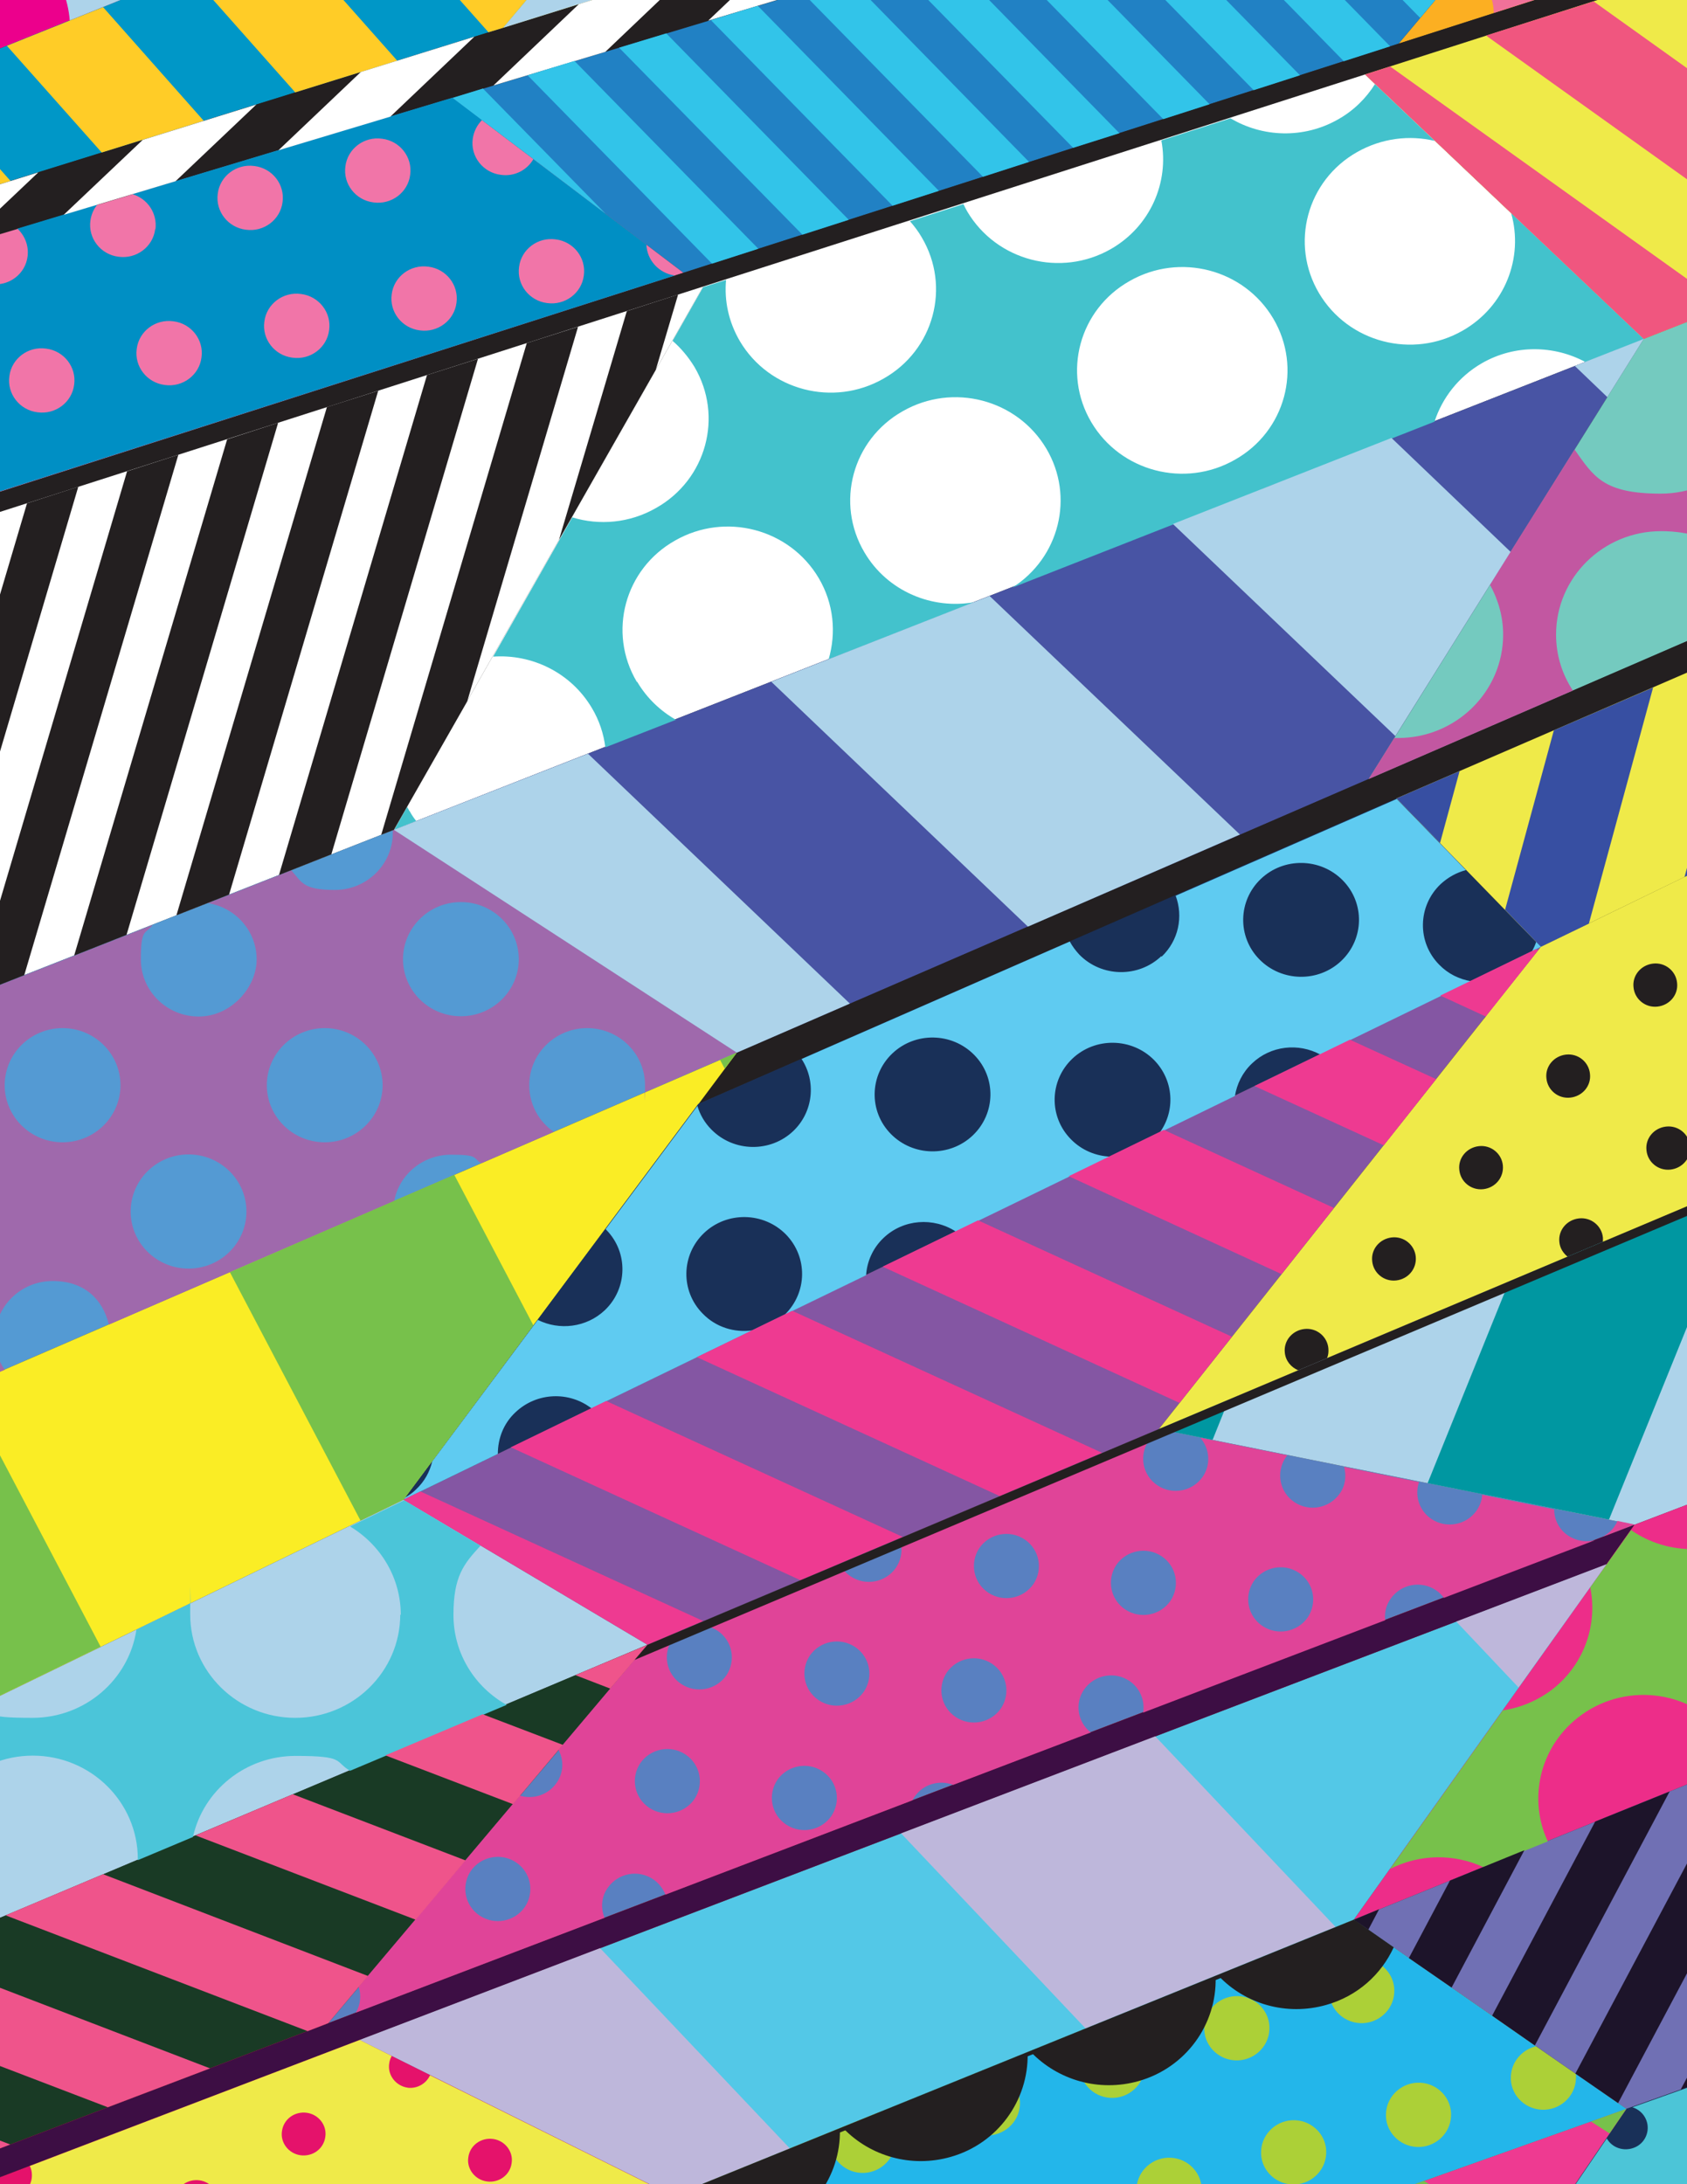
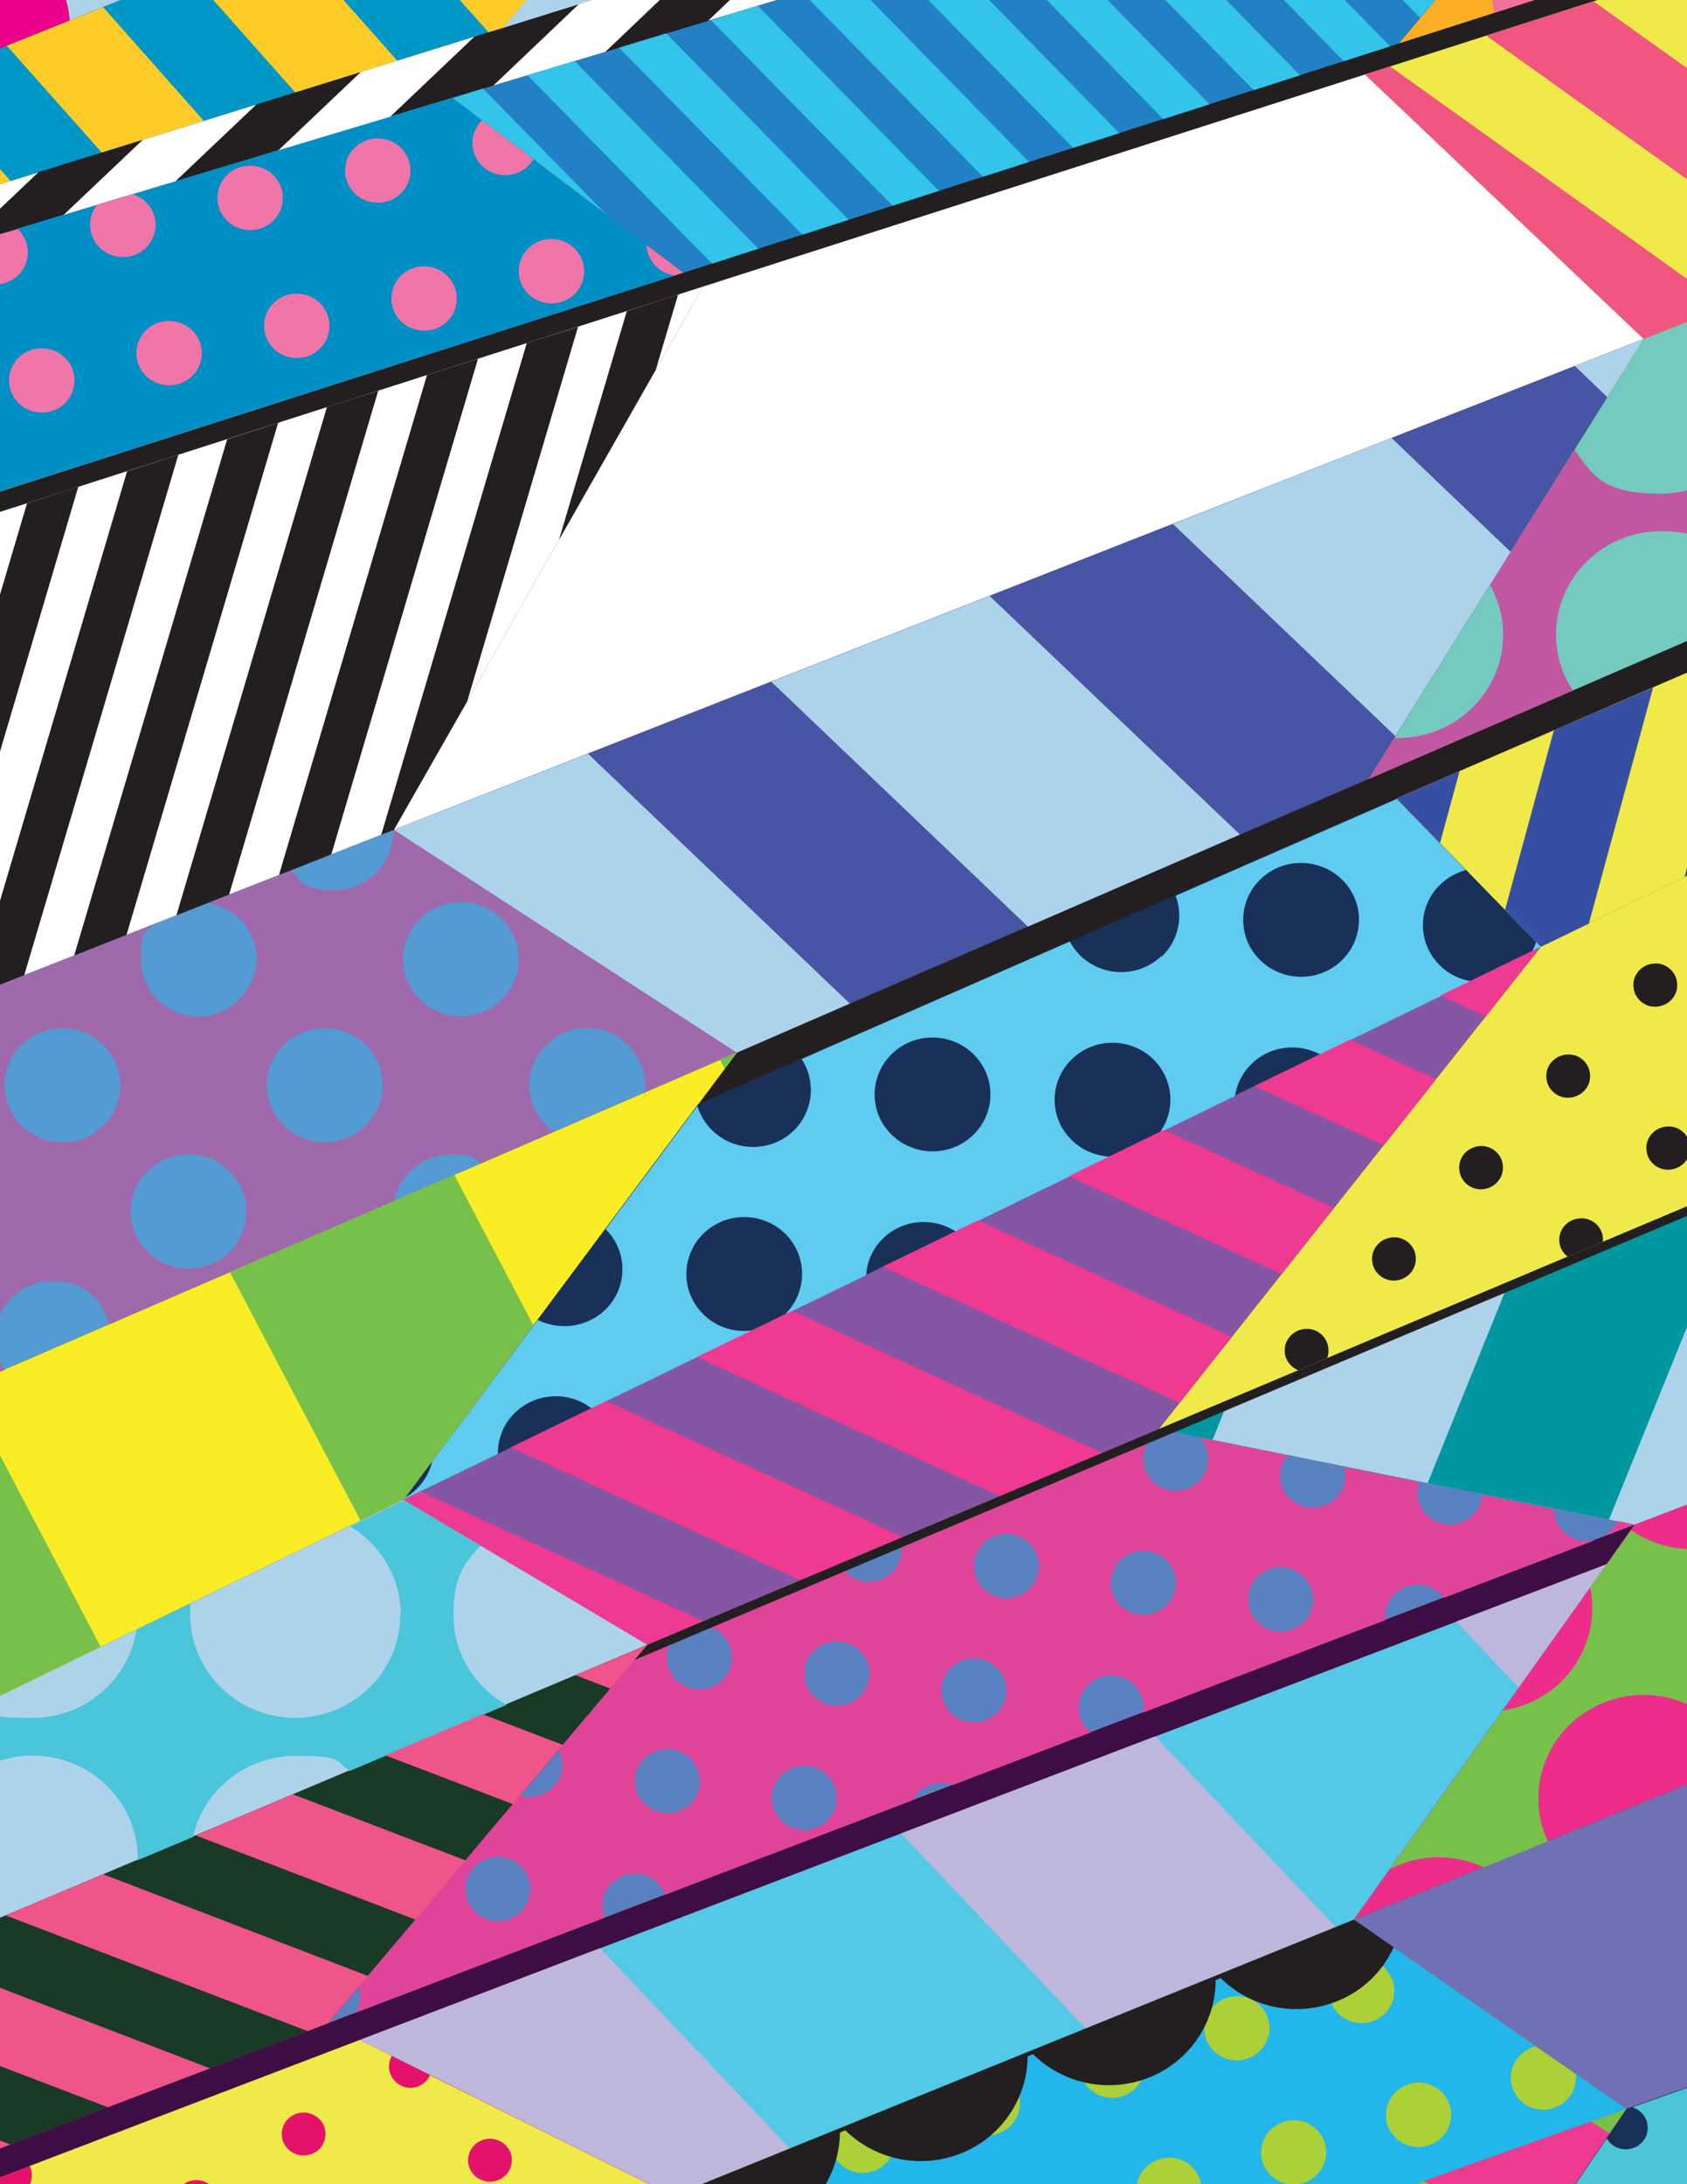
<svg xmlns="http://www.w3.org/2000/svg" id="Layer_1" version="1.1" viewBox="0 0 612 792">
  <rect x="0" y="0" width="612" height="792" fill="#333333" stroke="none" />
  <defs>
    <clipPath id="clippath">
      <path class="st0" d="M0 0h612v792H0z" />
    </clipPath>
    <style>.st0{fill:none}.st1{fill:#f175a8}.st2{fill:#4cc5d7}.st3{fill:#ef548b}.st4{fill:#91528d}.st5{fill:#f0567f}.st6{fill:#193058}.st7{fill:#e5126b}.st8{fill:#53c8e7}.st9{fill:#1d142a}.st10{fill:#4bc5d9}.st11{fill:#3d0e44}.st12{fill:#231f20}.st13{fill:#fcaf22}.st14{fill:#acd037}.st15{fill:#23b6ea}.st16{fill:#add3ea}.st17{fill:#f489a2}.st18{fill:#ee2528}.st19{fill:#007065}.st20{fill:#374fa2}.st21{fill:#193a25}.st22{fill:#ec008c}.st23{fill:#9f69ac}.st24{fill:#0097c7}.st25{fill:#0097a1}.st26{fill:#549ad3}.st27{fill:#e04498}.st28{fill:#ffe309}.st29{fill:#32c4e9}.st30{fill:#ed2d89}.st31{fill:#8456a3}.st32{fill:#77c14b}.st33{fill:#fff}.st34{fill:#beb7db}.st35{fill:#4854a4}.st36{fill:#008fc4}.st37{fill:#c257a1}.st38{fill:#74cabf}.st39{fill:#f17199}.st40{fill:#43c2cc}.st41{fill:#2181c4}.st42{fill:#ee3a91}.st43{fill:#ffcc27}.st44{fill:#5980c1}.st45{fill:#00789d}.st46{fill:#faed25}.st47{clip-path:url(#clippath)}.st48{fill:#5fcbf1}.st49{fill:#7070b4}.st50{fill:#efea49}</style>
  </defs>
  <g class="st47">
    <path class="st12" d="M821.9-411.5v-5.2L-150.4-33.4v14.6z" />
    <path class="st17" d="M821.9-313.1v-98.4L566-308.1 465.8-169.8z" />
    <path class="st45" d="m266.6-89.7 199.2-80.1L566-308.1 164.2-145.8z" />
    <path class="st22" d="m-150.4 78.1 417-167.8-102.4-56.1-314.6 127z" />
    <path class="st24" d="M-150.4 113.5V78.1l417-167.8-84.1 99.8z" />
    <path class="st28" d="m576.1-112.2-110.3-57.6-199.2 80.1-84.1 99.8z" />
    <path class="st43" d="M821.9-188.6v-124.5L465.8-169.8l110.3 57.6z" />
    <path class="st12" d="M821.9-162.5v-26.1l-972.3 302.1v16.7z" />
    <path class="st13" d="M821.9-84.9v-77.6L601.6-96.2l-94.2 112z" />
    <path class="st41" d="m247.9 98.9 259.5-83.1 94.2-112L164.2 35.5z" />
    <path class="st1" d="M-150.4 226.5 247.9 98.9l-83.7-63.4-314.6 94.7z" />
    <path class="st12" d="M-150.4 233.8v-7.3L821.9-84.9v7.3z" />
    <path class="st0" d="m-150.4 416.1 293.3-115.2 112.2-197-405.5 129.9z" />
    <path class="st33" d="M596.3 122.9 495.2 27l-240.1 76.9-112.2 197z" />
    <path class="st33" d="m-150.4 416.1 293.3-115.2 112.2-197-405.5 129.9z" />
    <path class="st26" d="M-150.4 562.4V416.1l293.3-115.2 124.4 80.8z" />
    <path class="st35" d="m496.5 282.5 99.8-159.6-453.4 178 124.4 80.8z" />
    <path class="st38" d="M821.9 141.6V34.3l-225.6 88.6-99.8 159.6z" />
    <path class="st12" d="M821.9 153.1v-11.5L267.3 381.7l-14 18.6z" />
    <path class="st46" d="m-150.4 688 296.8-144.2 120.9-162.1-417.7 180.7z" />
    <path class="st6" d="M146.4 543.8 559 343.3l-52.4-53.8-253.3 110.8z" />
    <path class="st12" d="M821.9 348.9V215.6L559 343.3 420.4 518.2z" />
    <path class="st31" d="m234.9 596.4 185.5-78.2L559 343.3 146.4 543.8z" />
    <path class="st16" d="m-150.4 758.8 385.3-162.4-88.5-52.6L-150.4 688z" />
    <path class="st21" d="m-150.4 836.4 269.5-102.8 115.8-137.2-385.3 162.4z" />
    <path class="st44" d="m592.9 552.9-172.5-34.7-185.5 78.2-115.8 137.2z" />
    <path class="st16" d="M821.9 465.6V348.9L420.4 518.2l172.5 34.7z" />
    <path class="st18" d="M-150.4 846.8v-10.4l743.3-283.5-10.1 14.3z" />
    <path class="st30" d="M821.9 561.9v-96.3l-229 87.3-101.8 143.2z" />
    <path class="st8" d="m244.2 796.2 246.9-100.1 91.7-128.9-452.3 172.5z" />
    <path class="st7" d="m-150.4 956.2 394.6-160-113.7-56.5-280.9 107.1z" />
    <path class="st3" d="m-150.4 1028.1 303.1-107.8 91.5-124.1-394.6 160z" />
    <path class="st14" d="m590 764.7-98.9-68.6-246.9 100.1-93.9 124.9z" />
    <path class="st49" d="M821.9 682.2V561.9L491.1 696.1l98.9 68.6z" />
    <path class="st6" d="M821.9 834.3V682.2L590 764.7 491.1 910z" />
    <path class="st42" d="M239.4 967.5 491.1 910 590 764.7 152.7 920.3z" />
    <path class="st50" d="m-150.4 1056.7 389.8-89.2-86.7-47.2-303.1 107.8zM821.9-77.6V34.3l-225.6 88.6L495.2 27zM821.9 215.6v-62.5L506.6 289.5l52.4 53.8z" />
-     <path class="st12" d="M821.9-411.5v-5.2L-150.4-33.4v14.6z" />
    <path class="st0" d="M-150.4 233.8v-7.3L821.9-84.9v7.3z" />
    <path class="st0" d="m-150.4 416.1 293.3-115.2 112.2-197-405.5 129.9zM821.9 153.1v-11.5L267.3 381.7l-14.7 18.9z" />
    <path class="st11" d="M-150.4 846.8v-10.4l743.3-283.5-10.1 14.3z" />
    <path class="st32" d="M789 499c-4.4-5.3-7-11.5-8-17.8l-42.1 16.1c12.9-1.9 26.5 2.8 35.3 13.6 13.2 16.1 10.6 39.7-5.7 52.7-16.4 13-40.4 10.5-53.6-5.7-13.2-16.1-10.6-39.7 5.7-52.7.9-.7 1.7-1.3 2.6-1.9l-71.9 27.4c-1.5 8.6-6.1 16.8-13.6 22.7-13.6 10.8-32.4 10.9-46 1.4l-14.8 20.8c2.7 13.3-2 27.6-13.4 36.7-5.5 4.3-11.8 6.9-18.3 7.9l-40.9 57.5c10.7-5.5 23.3-5.6 34-.6l23.2-9.4c-7.1-15.2-3.1-33.8 10.8-44.8 16.4-13 40.4-10.5 53.6 5.7 2.7 3.3 4.7 6.8 6.1 10.5l25.8-10.5c-6.5-2.2-12.4-6.2-17-11.8-13.2-16.1-10.6-39.7 5.7-52.7 16.4-13 40.4-10.5 53.6 5.7 9.6 11.7 10.9 27.2 4.6 39.9l64.1-26c2.2-3.5 5-6.7 8.4-9.4 9.5-7.6 21.6-9.9 32.7-7.3l12.1-4.9V513c-12.2 1-24.7-3.8-32.9-13.8Z" />
    <path class="st10" d="M145.2 585.4c0 20.7-17.1 37.5-38.1 37.5S69 606.1 69 585.4s0-2.7.2-4.1l-19.7 9.6c-2.7 18.1-18.6 32-37.7 32s-13-1.7-18.5-4.7l-53.7 26.1c9.1 6.9 15 17.6 15 29.8 0 20.7-17.1 37.5-38.1 37.5s-38.1-16.8-38.1-37.5L-142 684c-1.6 5.6-4.5 10.8-8.3 15v38.7c4.4 4.8 7.5 10.8 8.9 17.4l24.5-10.3c6.5-11.7 19-19.6 33.5-19.6s6.8.5 9.9 1.3l59.4-25c-7.4-6.8-12.1-16.6-12.1-27.4 0-20.7 17.1-37.5 38.1-37.5S50 653.4 50 674.1v.4l20-8.4c3.7-16.8 19-29.4 37.2-29.4s14 2 19.8 5.4l56.8-23.9c-11.5-6.4-19.3-18.6-19.3-32.6s3.7-18.5 9.8-25.1L146.6 544l-19.6 9.5c11 6.6 18.4 18.5 18.4 32.1Z" />
    <path class="st37" d="M793.2 90.3c-18.5 0-33.8-12.9-37.4-30l-23.9 9.4c-6.3 12.2-19.2 20.6-34.1 20.6s-8.9-.8-12.9-2.2l-59.5 23.4c9.2 6.8 15.2 17.7 15.2 30 0 20.7-17.1 37.5-38.1 37.5s-24.4-6.3-31.3-16l-30.7 49c3 5.4 4.8 11.6 4.8 18.1 0 20.7-17.1 37.5-38.1 37.5h-1.4l-9.3 14.9 74.1-32.1c-3.9-5.9-6.1-12.8-6.1-20.3 0-20.7 17.1-37.5 38.1-37.5s32.6 11.9 36.9 28l26.9-11.7c6.9-9.9 18.4-16.3 31.5-16.3s3.6.1 5.4.4l61.4-26.6c-6-6.6-9.7-15.4-9.7-24.9 0-20.7 17.1-37.5 38.1-37.5s21.7 5 28.7 12.8V77.5c-7 7.8-17.2 12.8-28.7 12.8Zm-95.3 88.6c-21.1 0-38.1-16.8-38.1-37.5s17.1-37.5 38.1-37.5 38.1 16.8 38.1 37.5-17.1 37.5-38.1 37.5" />
-     <path class="st40" d="M231 247.2c-10.6-17.9-4.4-40.9 13.9-51.2 18.2-10.4 41.5-4.3 52.1 13.6 5.5 9.3 6.4 19.9 3.6 29.5l53.1-20.8c-15.5 2.9-31.8-3.9-40.1-18-10.6-17.9-4.4-40.9 13.9-51.2 18.2-10.4 41.5-4.3 52.1 13.6 10.3 17.4 4.7 39.6-12.4 50.4l89.4-35.1c2.4-1.2 4.8-2.2 7.3-2.9l56.5-22.2c2.8-8.6 8.7-16.3 17.2-21.2 12-6.9 26.3-6.5 37.6-.4l21.2-8.3-48.2-45.7c4.6 16.1-2.2 33.8-17.6 42.6-18.2 10.4-41.5 4.3-52.1-13.6s-4.4-40.9 13.9-51.2c8.9-5 18.9-6.2 28.1-4l-21.7-20.6c-3.2 5.1-7.7 9.6-13.4 12.8-12.5 7.1-27.4 6.5-39-.4l-25.1 8c2.9 15.2-4 31.2-18.3 39.4-18.2 10.4-41.5 4.3-52.1-13.6-.5-.9-1-1.8-1.4-2.7l-19.4 6.2c1.6 1.8 3.1 3.8 4.3 5.9 10.6 17.9 4.4 40.9-13.9 51.2-18.2 10.4-41.5 4.3-52.1-13.6-4.1-7-5.7-14.7-5-22.2l-8.3 2.6-11.1 19.5c3 2.6 5.7 5.8 7.9 9.4 10.6 17.9 4.4 40.9-13.9 51.2-9.6 5.5-20.6 6.4-30.4 3.4l-28.7 50.5c14.1-1 28.2 5.8 35.8 18.6 2.7 4.5 4.3 9.4 4.9 14.3l25.6-10c-5.6-3.2-10.5-7.8-14-13.7Zm178.8-145.3c18.2-10.4 41.5-4.3 52.1 13.6s4.4 40.9-13.9 51.2c-18.2 10.4-41.5 4.3-52.1-13.6s-4.4-40.9 13.9-51.2M148.6 294.2c-.3-.5-.6-1.1-.9-1.6l-4.7 8.3 8-3.2q-1.35-1.65-2.4-3.6Z" />
    <path class="st16" d="M234.8-79.3c-8-9.3-10.5-21.2-8.1-32.3l-62.6-34.3-9.8 4q4.35 2.85 7.8 6.9c13.6 15.8 11.5 39.5-4.6 52.8s-40.2 11.3-53.7-4.5c-7.8-9.1-10.4-20.7-8.2-31.6L28.3-91.1c-.6.5-1.1 1-1.7 1.5-7 5.8-15.4 8.7-23.9 8.8l-36.4 14.7c3 13.2-1.4 27.6-12.6 36.9-16.1 13.3-40.2 11.3-53.7-4.5-1.2-1.4-2.3-2.8-3.2-4.3l-20.9 8.4c3.5 2.1 6.7 4.7 9.5 8 13.6 15.8 11.5 39.5-4.6 52.8-9 7.5-20.5 10.1-31.3 8.2v38.4l26.8-10.8c.8-9.6 5.4-18.8 13.4-25.5 14.5-12 35.5-11.6 49.4.2l19-7.7-.1-.1c-13.6-15.8-11.5-39.5 4.6-52.8 16.2-13 40.2-11 53.8 4.8 5.4 6.3 8.3 13.9 8.9 21.5L153-44c.3-10.3 4.9-20.5 13.5-27.7 15.1-12.5 37.2-11.5 51.1 1.7l18.8-7.6c-.5-.6-1.1-1.1-1.6-1.7M84.7-21.7C68.6-8.4 44.5-10.4 31-26.2 17.4-42 19.5-65.7 35.6-79s40.2-11.3 53.7 4.5c13.6 15.8 11.5 39.5-4.6 52.8" />
    <path class="st49" d="m193.9 942.7-21.8-11.9c-3.5 2.7-8 4.3-12.8 4.3-7.9 0-14.8-4.3-18.4-10.7L35.7 961.8c-.9 10.6-9.9 19-20.9 19s-11.2-2.4-15-6.2l-30.9 11c10 1.6 17.6 10.1 17.6 20.4s-9.4 20.7-21 20.7-21-9.3-21-20.7 1.9-9.9 5.1-13.5l-59.8 21.3c-3.1 7.6-10.7 12.9-19.5 12.9s-7-.9-9.9-2.4l-10.7 3.8v28.6l46.1-10.6c2.5-8.6 10.6-15 20.2-15s11.7 2.6 15.6 6.8l109.2-25c-.8-2.2-1.3-4.5-1.3-7 0-11.4 9.4-20.7 21-20.7s19.7 8 20.9 18.3l61.5-14.1c3.5-2.7 8-4.3 12.8-4.3s2.8.1 4.1.4l34.4-7.9c-6.1-3.6-10.2-10.2-10.2-17.7s4-13.9 9.9-17.5Zm-84 38.2c-11.6 0-21-9.3-21-20.7s9.4-20.7 21-20.7 21 9.3 21 20.7-9.4 20.7-21 20.7M226 960.2c0 4.1-1.2 7.9-3.3 11.1l16.8-3.8z" />
    <path class="st48" d="M421.3 346.7c-8.3 7.9-21.6 7.7-29.7-.5-1.4-1.5-2.6-3.1-3.5-4.8L290.8 384c5.3 8.1 4.3 19.1-3 26.1-8.3 7.9-21.6 7.7-29.7-.5-2.5-2.5-4.2-5.5-5.1-8.6l-33.3 44.7s.2.1.2.2c8.1 8.2 7.8 21.3-.5 29.2-6.7 6.3-16.5 7.4-24.3 3.5l-38.3 51.3c-.9 3.8-2.8 7.3-5.9 10.2-1.2 1.2-2.5 2.1-3.9 2.9l-.6.8 34.2-16.6c0-5.5 2-11 6.4-15.1 7.7-7.3 19.5-7.7 27.6-1.4l58.3-28.3c-6.4.9-13.2-1.1-18-6.1-8.1-8.2-7.8-21.3.5-29.2s21.6-7.7 29.7.5c8 8.2 7.8 21.1-.4 29.1l29.5-14.3c.3-4.9 2.4-9.8 6.3-13.5 7.2-6.9 18.2-7.6 26.3-2.3l56-27.2c-5.2-.2-10.4-2.3-14.3-6.3-8.1-8.2-7.8-21.3.5-29.2s21.6-7.7 29.7.5c7.1 7.3 7.8 18.3 2 26.3l27.3-13.3c.7-4.3 2.7-8.5 6.2-11.8 6.8-6.5 16.9-7.5 24.8-3.2l54.7-26.6c-4.3-.7-8.4-2.7-11.6-6-8.1-8.2-7.8-21.3.5-29.2 2.7-2.5 5.8-4.2 9.2-5.1l-25.1-25.8-80.2 35.1c2.8 7.5 1.1 16.2-5.1 22.1Zm-68.4 65c-8.3 7.9-21.6 7.7-29.7-.5s-7.8-21.3.5-29.2 21.6-7.7 29.7.5 7.8 21.3-.5 29.2m104.5-93c8.3-7.9 21.6-7.7 29.7.5s7.8 21.3-.5 29.2-21.6 7.7-29.7-.5-7.8-21.3.5-29.2M555.8 344.9l3.3-1.6-1.8-1.8c-.4 1.2-.9 2.3-1.5 3.4" />
    <path class="st23" d="M142.5 301.1v.9c0 11.4-9.4 20.7-21 20.7s-12-2.8-15.8-7.1l-30.2 11.9c10 1.6 17.6 10.1 17.6 20.4s-9.4 20.7-21 20.7-21-9.3-21-20.7 1.6-9 4.3-12.5l-60.9 23.9c-3.8 5.6-10.2 9.2-17.5 9.2s-3.1-.2-4.6-.5L-57 379.6c3.5 3.7 5.7 8.6 5.7 14.1 0 11.4-9.4 20.7-21 20.7s-20.9-9.2-21-20.5l-57 22.4v66.4c.1.9.2 1.7.2 2.6s0 1.8-.2 2.6v74.7l25.1-10.9h-.2c-11.6 0-21-9.3-21-20.7s9.4-20.7 21-20.7 21 9.3 21 20.7-2.2 10.4-5.7 14.1l64-27.7c3.9-4.3 9.5-7.1 15.8-7.1h.5l31.5-13.6c-2.3-3.3-3.6-7.3-3.6-11.5 0-11.4 9.4-20.7 21-20.7s18.2 6.7 20.4 15.8L143 435.5c1.8-9.6 10.4-16.8 20.6-16.8s7.8 1.2 11 3.1l26.3-11.4c-5.4-3.7-8.9-9.9-8.9-16.9 0-11.4 9.4-20.7 21-20.7s21 9.3 21 20.7 0 1.8-.2 2.6l33.5-14.5L143 300.8l-.5.2ZM-121.8 460c-11.6 0-21-9.3-21-20.7s9.4-20.7 21-20.7 21 9.3 21 20.7-9.4 20.7-21 20.7m45.7 45.8c-11.6 0-21-9.3-21-20.7s9.4-20.7 21-20.7 21 9.3 21 20.7-9.4 20.7-21 20.7m49.4-45.8c-11.6 0-21-9.3-21-20.7s9.4-20.7 21-20.7 21 9.3 21 20.7-9.4 20.7-21 20.7m49.4-45.8c-11.6 0-21-9.3-21-20.7s9.4-20.7 21-20.7 21 9.3 21 20.7-9.4 20.7-21 20.7M68.4 460c-11.6 0-21-9.3-21-20.7s9.4-20.7 21-20.7 21 9.3 21 20.7S80 460 68.4 460m49.4-45.8c-11.6 0-21-9.3-21-20.7s9.4-20.7 21-20.7 21 9.3 21 20.7-9.4 20.7-21 20.7m49.4-87.1c11.6 0 21 9.3 21 20.7s-9.4 20.7-21 20.7-21-9.3-21-20.7 9.4-20.7 21-20.7" />
    <path class="st39" d="m596.6-90.3-23.2 27.6c.9 1.4 1.6 3 2.1 4.7 3.2 11-3.2 22.4-14.3 25.6-4.4 1.3-8.9 1-12.9-.4l-17 20.2c4.6 2.6 8.2 6.8 9.8 12.1.5 1.7.8 3.5.8 5.2l51.5-16.5c-.5-1-1-2.1-1.3-3.3-3.2-11 3.2-22.4 14.3-25.6s22.8 3.1 26.1 14.1c.2.7.4 1.5.5 2.2l50.7-16.2c0-.2-.1-.4-.2-.6-3.2-11 3.2-22.4 14.3-25.6 10.9-3.1 22.3 2.9 25.8 13.4l50.7-16.2c-1.8-10.2 4.4-20.4 14.8-23.4 9.9-2.9 20.3 1.9 24.7 10.7l8.3-2.6v-26.4c-6-2.2-10.9-7-12.9-13.6-3.1-10.5 2.6-21.4 12.9-25.1v-12.5l-30.6 9.2c-2.5 5.2-7.1 9.3-13.1 11.1-5.8 1.7-11.8.7-16.6-2.1l-62.4 18.8c-2.6 4.4-6.9 7.9-12.3 9.5-5.2 1.5-10.5.9-15-1.3L607-97.7c-2.4 3.4-5.9 6-10.2 7.5ZM732-124.4c11.1-3.2 22.8 3.1 26.1 14.1 3.2 11-3.2 22.4-14.3 25.6s-22.8-3.1-26.1-14.1c-3.2-11 3.2-22.4 14.3-25.6m-91.3 26.2c11.1-3.2 22.8 3.1 26.1 14.1 3.2 11-3.2 22.4-14.3 25.6s-22.8-3.1-26.1-14.1c-3.2-11 3.2-22.4 14.3-25.6" />
    <path class="st15" d="M202.8 851.3c4.2 1.9 7.1 6.3 6.8 11.1-.3 6.4-5.9 11.4-12.4 11.1-3.3-.2-6.2-1.6-8.2-3.9l-38.7 51.5 11.6-4.1c1.5-5 6.4-8.5 11.9-8.3 2.2.1 4.2.8 5.9 1.9l28.8-10.3c2.2-3.3 6.1-5.4 10.5-5.2 1 0 1.9.2 2.9.5L590 764.7 571.7 752c0 .6.1 1.2 0 1.9-.3 6.4-5.9 11.4-12.4 11.1s-11.6-5.8-11.2-12.2c.3-5.3 4.1-9.6 9.1-10.8l-66.1-45.9L318.7 766c3.8 2.1 6.4 6.2 6.1 10.8-.3 6.4-5.9 11.4-12.4 11.1s-11.6-5.8-11.2-12.2c0-.9.2-1.8.5-2.7l-24.4 9.9c1.6 2.1 2.5 4.7 2.3 7.5-.3 6.4-5.9 11.4-12.4 11.1-5.8-.3-10.4-4.6-11.1-10l-11.8 4.8-41.4 55.1Zm312.4-96.1c6.5.3 11.6 5.8 11.2 12.2-.3 6.4-5.9 11.4-12.4 11.1s-11.6-5.8-11.2-12.2c.3-6.4 5.9-11.4 12.4-11.1m-20.6-44.9c6.5.3 11.6 5.8 11.2 12.2-.3 6.4-5.9 11.4-12.4 11.1s-11.6-5.8-11.2-12.2c.3-6.4 5.9-11.4 12.4-11.1m-24.7 58.5c6.5.3 11.6 5.8 11.2 12.2-.3 6.4-5.9 11.4-12.4 11.1s-11.6-5.8-11.2-12.2c.3-6.4 5.9-11.4 12.4-11.1m-20.6-45c6.5.3 11.6 5.8 11.2 12.2-.3 6.4-5.9 11.4-12.4 11.1s-11.6-5.8-11.2-12.2c.3-6.4 5.9-11.4 12.4-11.1m-24.6 58.6c6.5.3 11.6 5.8 11.2 12.2-.3 6.4-5.9 11.4-12.4 11.1s-11.6-5.8-11.2-12.2c.3-6.4 5.9-11.4 12.4-11.1m-20.6-45c6.5.3 11.6 5.8 11.2 12.2-.3 6.4-5.9 11.4-12.4 11.1s-11.6-5.8-11.2-12.2c.3-6.4 5.9-11.4 12.4-11.1m-24.7 58.5c6.5.3 11.6 5.8 11.2 12.2-.3 6.4-5.9 11.4-12.4 11.1s-11.6-5.8-11.2-12.2c.3-6.4 5.9-11.4 12.4-11.1M358.8 751c6.5.3 11.6 5.8 11.2 12.2-.3 6.4-5.9 11.4-12.4 11.1s-11.6-5.8-11.2-12.2c.3-6.4 5.9-11.4 12.4-11.1m-24.6 58.5c6.5.3 11.6 5.8 11.2 12.2-.3 6.4-5.9 11.4-12.4 11.1s-11.6-5.8-11.2-12.2 5.9-11.4 12.4-11.1m-45.3 13.6c6.5.3 11.6 5.8 11.2 12.2-.3 6.4-5.9 11.4-12.4 11.1s-11.6-5.8-11.2-12.2c.3-6.4 5.9-11.4 12.4-11.1m-34 25.7c-.3 6.4-5.9 11.4-12.4 11.1s-11.6-5.8-11.2-12.2c.3-6.4 5.9-11.4 12.4-11.1s11.6 5.8 11.2 12.2" />
    <path class="st27" d="m129.3 729.7 90-34.3c-1.4-3.5-1.2-7.6 1.2-10.9 3.7-5.3 11-6.7 16.4-3.1 2.1 1.4 3.6 3.4 4.5 5.6l89.6-34.2c.2-.4.5-.9.8-1.3 3.1-4.6 9-6.2 14-4.3l49.9-19c-4.8-3.7-5.9-10.6-2.4-15.6 3.7-5.3 11-6.7 16.4-3.1 3.9 2.6 5.7 7.2 5 11.5l87.8-33.5c-.3-2.7.3-5.4 2-7.8 3.7-5.3 11-6.7 16.4-3.1 1.2.8 2.1 1.7 2.9 2.8l54.8-20.9c-3.2.8-6.6.3-9.6-1.6-3.4-2.2-5.2-5.9-5.2-9.6l-26.1-5.3c-.1 2-.8 3.9-2 5.7-3.7 5.3-11 6.7-16.4 3.1-4.5-3-6.2-8.6-4.5-13.4l-27.2-5.5c.9 3.2.5 6.8-1.6 9.7-3.7 5.3-11 6.7-16.4 3.1s-6.8-10.8-3.2-16.2c.2-.3.4-.5.6-.8l-31.6-6.4c3.4 3.9 4 9.7.9 14.2-3.7 5.3-11 6.7-16.4 3.1s-6.8-10.8-3.2-16.2c1.2-1.8 2.8-3.1 4.6-3.9l-1-.2-94 39.6c1.3 3.4.9 7.3-1.3 10.6-3.7 5.3-11 6.7-16.4 3.1-1.8-1.2-3.1-2.7-4-4.5l-53.4 22.5c3-.6 6.3-.1 9.1 1.7 5.4 3.6 6.8 10.8 3.2 16.2-3.7 5.3-11 6.7-16.4 3.1s-6.8-10.8-3.2-16.2c.9-1.2 1.9-2.3 3.1-3.1l-12.3 5.2-32.1 38c2 3.7 1.9 8.3-.7 12-3 4.3-8.4 6.1-13.3 4.6l-58.5 69.3c1 3 .7 6.5-1 9.4Zm325.5-156.3c3.7-5.3 11-6.7 16.4-3.1s6.8 10.8 3.2 16.2c-3.7 5.3-11 6.7-16.4 3.1s-6.8-10.8-3.2-16.2m-49.8-6c3.7-5.3 11-6.7 16.4-3.1s6.8 10.8 3.2 16.2c-3.7 5.3-11 6.7-16.4 3.1s-6.8-10.8-3.2-16.2m-49.7-6.1c3.7-5.3 11-6.7 16.4-3.1s6.8 10.8 3.2 16.2c-3.7 5.3-11 6.7-16.4 3.1s-6.8-10.8-3.2-16.2m-11.8 45.1c3.7-5.3 11-6.7 16.4-3.1s6.8 10.8 3.2 16.2c-3.7 5.3-11 6.7-16.4 3.1s-6.8-10.8-3.2-16.2m-49.7-6.1c3.7-5.3 11-6.7 16.4-3.1s6.8 10.8 3.2 16.2c-3.7 5.3-11 6.7-16.4 3.1s-6.8-10.8-3.2-16.2M282 645.4c3.7-5.3 11-6.7 16.4-3.1s6.8 10.8 3.2 16.2c-3.7 5.3-11 6.7-16.4 3.1s-6.8-10.8-3.2-16.2m-49.7-6.1c3.7-5.3 11-6.7 16.4-3.1s6.8 10.8 3.2 16.2c-3.7 5.3-11 6.7-16.4 3.1s-6.8-10.8-3.2-16.2m-61.5 39.1c3.7-5.3 11-6.7 16.4-3.1s6.8 10.8 3.2 16.2c-3.7 5.3-11 6.7-16.4 3.1s-6.8-10.8-3.2-16.2M585.7 553.5c-1.1 1.6-2.6 2.8-4.2 3.7l11.5-4.4-6.2-1.3c-.3.7-.6 1.3-1.1 1.9Z" />
    <path class="st36" d="M56.3 83.1c-.8 6.4-6.8 10.9-13.3 10-6.5-.8-11.1-6.7-10.2-13.1.3-2.2 1.2-4.3 2.6-5.9L6.3 82.9C9 85.4 10.5 89.1 10 93c-.8 6.4-6.8 10.9-13.3 10-6.5-.8-11.1-6.7-10.2-13.1 0-.4.1-.8.2-1.2L-37.5 96c1.1 2 1.5 4.4 1.2 6.8-.8 6.4-6.8 10.9-13.3 10-5.5-.7-9.6-5-10.2-10.2l-22.8 6.9c.2 1 .2 2.1 0 3.2-.8 6.4-6.8 10.9-13.3 10-4.1-.5-7.4-3.1-9.1-6.5l-24 7.2c-1.2 5.9-6.9 10-13.1 9.2-2.6-.3-5-1.5-6.7-3.2l-1.8.5v82.6c5.3 1.1 9.1 5.6 9.3 10.8l22.8-7.3q-.3-1.8 0-3.6c.8-6.4 6.8-10.9 13.3-10 4.1.5 7.4 3.1 9.1 6.5l24.1-7.7c1.5-5.6 7-9.4 13-8.7 2.3.3 4.3 1.2 6 2.6l31.3-10c2.2-1.7 5-2.7 7.9-2.5l258.6-82.7c-5.8-.8-10.1-5.6-10.3-11.2l-41-31c-2.3 4-6.9 6.4-11.8 5.7-6.5-.8-11.1-6.7-10.2-13.1.4-2.7 1.6-5 3.4-6.8l-10.7-8.1L48 70.4c5.5 1.6 9.1 6.9 8.4 12.7Zm-168.1 86.1c-.8 6.4-6.8 10.9-13.3 10-6.5-.8-11.1-6.7-10.2-13.1.8-6.4 6.8-10.9 13.3-10 6.5.8 11.1 6.7 10.2 13.1m46.3-9.9c-.8 6.4-6.8 10.9-13.3 10-6.5-.8-11.1-6.7-10.2-13.1.8-6.4 6.8-10.9 13.3-10 6.5.8 11.1 6.7 10.2 13.1m46.2-9.9c-.8 6.4-6.8 10.9-13.3 10-6.5-.8-11.1-6.7-10.2-13.1.8-6.4 6.8-10.9 13.3-10 6.5.8 11.1 6.7 10.2 13.1m46.2-9.9c-.8 6.4-6.8 10.9-13.3 10-6.5-.8-11.1-6.7-10.2-13.1.8-6.4 6.8-10.9 13.3-10 6.5.8 11.1 6.7 10.2 13.1m161.4-42.7c.8-6.4 6.8-10.9 13.3-10 6.5.8 11.1 6.7 10.2 13.1-.8 6.4-6.8 10.9-13.3 10-6.5-.8-11.1-6.7-10.2-13.1m-32.9-.1c6.5.8 11.1 6.7 10.2 13.1-.8 6.4-6.8 10.9-13.3 10-6.5-.8-11.1-6.7-10.2-13.1.8-6.4 6.8-10.9 13.3-10m-30.1-36.4c.8-6.4 6.8-10.9 13.3-10 6.5.8 11.1 6.7 10.2 13.1-.8 6.4-6.8 10.9-13.3 10-6.5-.8-11.1-6.7-10.2-13.1m-16.1 46.3c6.5.8 11.1 6.7 10.2 13.1-.8 6.4-6.8 10.9-13.3 10-6.5-.8-11.1-6.7-10.2-13.1.8-6.4 6.8-10.9 13.3-10M79 70.2c.8-6.4 6.8-10.9 13.3-10 6.5.8 11.1 6.7 10.2 13.1-.8 6.4-6.8 10.9-13.3 10-6.5-.8-11.1-6.7-10.2-13.1m-16.1 46.3c6.5.8 11.1 6.7 10.2 13.1-.8 6.4-6.8 10.9-13.3 10-6.5-.8-11.1-6.7-10.2-13.1.8-6.4 6.8-10.9 13.3-10" />
    <path class="st41" d="M537.2-252.5c.1 6.4-5.1 11.7-11.6 11.9-2.6 0-5-.7-7-2.1l-46.5 64.2c.2.9.4 1.8.4 2.7 0 1.2-.1 2.4-.5 3.5l26-10.4c-2.9-2.1-4.9-5.4-5-9.2-.1-6.4 5.1-11.7 11.6-11.9 6.5-.1 11.9 5 12.1 11.4 0 .8 0 1.5-.2 2.2l24.7-9.9c-2.4-2.1-3.9-5.1-4-8.5-.1-6.4 5.1-11.7 11.6-11.9 6.5-.1 11.9 5 12.1 11.4v1l23.7-9.5c-1.9-2-3.1-4.7-3.1-7.6-.1-6.4 5.1-11.7 11.6-11.9 6.5-.1 11.8 4.9 12.1 11.2l22.9-9.2c-1.4-1.9-2.3-4.2-2.4-6.7-.1-6.4 5.1-11.7 11.6-11.9 6.1-.1 11.2 4.3 12 10.1l22.4-9c-1.1-1.7-1.7-3.7-1.7-5.8-.1-6.4 5.1-11.7 11.6-11.9 5.7-.1 10.5 3.7 11.8 9l22-8.9c-.7-1.5-1.2-3.1-1.2-4.9-.1-6.4 5.1-11.7 11.6-11.9 5.3-.1 9.9 3.2 11.5 7.9l21.9-8.8c-.5-1.2-.7-2.5-.8-3.9-.1-6.4 5.1-11.7 11.6-11.9 4.9 0 9.2 2.8 11.1 6.9l22-8.8c-.2-.9-.4-1.8-.4-2.8-.1-6.4 5.1-11.7 11.6-11.9 3 0 5.7 1 7.8 2.7v-89.9c-1.8 4-5.8 6.9-10.6 6.9-3.4 0-6.4-1.3-8.6-3.4l-24.1 9.7c-.7 5.7-5.5 10.2-11.5 10.3-2.9 0-5.6-.9-7.7-2.6l-25.3 10.2c-1.2 5-5.8 8.9-11.3 9-2.4 0-4.6-.6-6.5-1.8l-26.8 10.8c-1.7 4.3-5.9 7.4-10.8 7.5-1.9 0-3.6-.4-5.2-1.1l-28.9 11.7c-2 3.5-5.7 5.9-10.1 6-1.2 0-2.4-.1-3.6-.5L599.4-322c-2.1 2.5-5.3 4.2-8.9 4.3H589l-22.9 9.2-33.6 46.4c2.9 2.1 4.8 5.4 4.9 9.2Zm253.1-111c6.5-.1 11.9 5 12.1 11.4.1 6.4-5.1 11.7-11.6 11.9-6.5.1-11.9-5-12.1-11.4-.1-6.4 5.1-11.7 11.6-11.9m-44.2 16.6c6.5-.1 11.9 5 12.1 11.4.1 6.4-5.1 11.7-11.6 11.9-6.5.1-11.9-5-12.1-11.4-.1-6.4 5.1-11.7 11.6-11.9m-44.2 16.6c6.5-.1 11.9 5 12.1 11.4.1 6.4-5.1 11.7-11.6 11.9-6.5.1-11.9-5-12.1-11.4-.1-6.4 5.1-11.7 11.6-11.9m-44.2 16.6c6.5-.1 11.9 5 12.1 11.4.1 6.4-5.1 11.7-11.6 11.9-6.5.1-11.9-5-12.1-11.4-.1-6.4 5.1-11.7 11.6-11.9m-44.2 16.6c6.5-.1 11.9 5 12.1 11.4.1 6.4-5.1 11.7-11.6 11.9-6.5.1-11.9-5-12.1-11.4-.1-6.4 5.1-11.7 11.6-11.9m-44.2 16.6c6.5-.1 11.9 5 12.1 11.4.1 6.4-5.1 11.7-11.6 11.9-6.5.1-11.9-5-12.1-11.4-.1-6.4 5.1-11.7 11.6-11.9" />
    <path class="st16" d="m213.3 273.3-70.4 27.6 124.4 80.8 41-17.8zM583.1 144l13.2-21.1-25 9.8zM359 216.1l-79.2 31.1 93.1 88.8 76.9-33.4zM504.8 158.8 425.5 190l80.7 76.9 41.8-66.8z" />
    <path class="st5" d="M626.1 111.2 504.3 24.1l-9.1 2.9 101.1 95.9zM578.1.5l-39 12.4 119.6 85.5 36.4-14.3zM799.5-70.5l-39 12.5 61.4 43.9v-40.4zM821.9 21.9l-96.2-68.7-39 12.4 110 78.6 25.2-9.9zM651.9-23.2l-39 12.5 114.8 82L764.1 57z" />
    <path class="st43" d="m169.3-50.5-34.9 14 42.8 48.2 5.3-1.6 19.7-23.5zM-150.4 93.6v19.9l13.9-4.3zM266.4-89.5l.2-.2-.2.1zM-94.6 55.6l-34.8 14 26 29.3 37-11.5zM235.2-77l-34.8 14 22.4 25.2 23.1-27.3zM103.3-24 68.5-10l38.6 43.5 37-11.5zM-28.6 29.1l-34.8 14 30.1 34L3.8 65.6zM37.4 2.6l-34.9 14 34.4 38.7 37-11.5z" />
    <path class="st19" d="M241.1-176.9 204.3-162 290-99.1l36.9-14.8zM171.4-148.7l-7.2 2.9 44.2 24.2zM310.7-205l-36.8 14.8 85.9 63 36.9-14.8zM552.7-302.8l6.1 4.6 7.2-9.9zM466.2-170.3l-85.8-62.9-36.8 14.9 86 63.1 36.2-14.6zM519.8-289.5 483-274.6l38.3 28.1 19.8-27.3zM450.1-261.3l-36.8 14.8 70.5 51.8 19.8-27.3z" />
    <path class="st25" d="m-21.3 903.8-41.4 16.8-62.2 98.4 39.8-14.2zM-94.8 933.6l-41.5 16.9-14.1 22.3v48.8zM52.3 874l-41.5 16.8-65.1 103.1 39.7-14.2zM231.4 801.3l-53.6 84.8 66.4-89.9zM199.4 814.4l-41.5 16.8-71.1 112.5 39.7-14.1zM125.8 844.2 84.4 861 16.2 968.8 56 954.6z" />
    <path class="st34" d="m217.7 706.4-87.2 33.3 113.7 56.5 42.3-17.2zM550.9 611.9l31.9-44.7-54.5 20.8zM419.1 629.6l-92.2 35.2 66.9 70.7 90.7-36.8z" />
    <path class="st25" d="m820.9 349.3-85.8 36.2-54.2 133.9 84.2-32.2zM547.5 464.6l-29.6 73.2 65.8 13.2 49.7-122.6zM445.8 507.4l-25.4 10.8 19.5 3.9z" />
    <path class="st32" d="m262.9 387.5 4.4-5.8-6.1 2.6zM-150.4 656.7V688l13.1-6.4zM164.8 426l-81.4 35.3 47.4 90.1 15.6-7.6 47.1-63.2zM-43.1 635.8l79.6-38.7L-13 503l-81.4 35.2z" />
    <path class="st4" d="m727.9-275.2-89.2 35.9-28.5 116.5 87.1-27.1zM465.8-169.8l53.8 28.1 13.4-55.2zM821.9-270.2l-21.5 88.3 21.5-6.7z" />
    <path class="st2" d="M628.2 875.7c2.7-1.1 5.6-.5 7.8 1.1l53.9-12.3c-1.1-.8-2.1-2-2.6-3.4-1.6-4 .4-8.6 4.5-10.1 4.1-1.6 8.7.4 10.3 4.4.9 2.2.7 4.5-.3 6.4L822 834.3v-17.7c-3.2 0-6.4-1.8-7.6-4.9-1.6-4 .4-8.6 4.5-10.1 1-.4 2.1-.6 3.2-.5v-80.4c-3-.2-5.8-2-7-4.9-1.6-4 .4-8.6 4.5-10.1.8-.3 1.7-.5 2.5-.5v-22.8l-34.3 12.2c1.6 4-.4 8.5-4.5 10.1s-8.7-.4-10.3-4.4c0-.1 0-.3-.1-.4l-49.6 17.7c.4.5.7 1.1 1 1.7 1.6 4-.4 8.6-4.5 10.1-4.1 1.6-8.7-.4-10.3-4.4-.3-.8-.5-1.6-.5-2.4l-50.8 18.1c1.1.8 2 1.9 2.6 3.3 1.6 4-.4 8.6-4.5 10.1-4.1 1.6-8.7-.4-10.3-4.4-.6-1.5-.7-3.1-.4-4.6l-53.4 19c2.2.7 4.1 2.3 5 4.6 1.6 4-.4 8.6-4.5 10.1-3.7 1.4-7.9 0-9.8-3.4l-91.7 134.7 132.9-30.4c.8-1.7 2.3-3.1 4.2-3.8ZM798 745.8c4.1-1.6 8.7.4 10.3 4.4s-.4 8.6-4.5 10.1c-4.1 1.6-8.7-.4-10.3-4.4s.4-8.6 4.5-10.1M776.6 786c4.1-1.6 8.7.4 10.3 4.4s-.4 8.6-4.5 10.1c-4.1 1.6-8.7-.4-10.3-4.4s.4-8.6 4.5-10.1m-20.7-55.7c4.1-1.6 8.7.4 10.3 4.4s-.4 8.6-4.5 10.1c-4.1 1.6-8.7-.4-10.3-4.4s.4-8.6 4.5-10.1m-.7 96c4.1-1.6 8.7.4 10.3 4.4s-.4 8.6-4.5 10.1c-4.1 1.6-8.7-.4-10.3-4.4s.4-8.6 4.5-10.1m-20.7-55.8c4.1-1.6 8.7.4 10.3 4.4s-.4 8.6-4.5 10.1c-4.1 1.6-8.7-.4-10.3-4.4s.4-8.6 4.5-10.1m-21.4 40.3c4.1-1.6 8.7.4 10.3 4.4s-.4 8.6-4.5 10.1c-4.1 1.6-8.7-.4-10.3-4.4s.4-8.6 4.5-10.1M692.3 755c4.1-1.6 8.7.4 10.3 4.4s-.4 8.6-4.5 10.1c-4.1 1.6-8.7-.4-10.3-4.4s.4-8.6 4.5-10.1M671 795.2c4.1-1.6 8.7.4 10.3 4.4s-.4 8.6-4.5 10.1c-4.1 1.6-8.7-.4-10.3-4.4s.4-8.6 4.5-10.1M528.4 899.5c-4.1 1.6-8.7-.4-10.3-4.4s.4-8.6 4.5-10.1c4.1-1.6 8.7.4 10.3 4.4s-.4 8.6-4.5 10.1m21.4-40.3c-4.1 1.6-8.7-.4-10.3-4.4s.4-8.6 4.5-10.1c4.1-1.6 8.7.4 10.3 4.4s-.4 8.6-4.5 10.1m21.3-40.2c-4.1 1.6-8.7-.4-10.3-4.4s.4-8.6 4.5-10.1c4.1-1.6 8.7.4 10.3 4.4s-.4 8.6-4.5 10.1m20.8 55.7c-4.1 1.6-8.7-.4-10.3-4.4s.4-8.6 4.5-10.1c4.1-1.6 8.7.4 10.3 4.4s-.4 8.6-4.5 10.1m57.7-39.2c4.1-1.6 8.7.4 10.3 4.4s-.4 8.6-4.5 10.1c-4.1 1.6-8.7-.4-10.3-4.4s.4-8.6 4.5-10.1m-20.8-55.8c4.1-1.6 8.7.4 10.3 4.4s-.4 8.6-4.5 10.1c-4.1 1.6-8.7-.4-10.3-4.4s.4-8.6 4.5-10.1m-15.5 54.8c-4.1 1.6-8.7-.4-10.3-4.4s.4-8.6 4.5-10.1c4.1-1.6 8.7.4 10.3 4.4s-.4 8.6-4.5 10.1" />
    <path class="st50" d="M147.9 757c-4.3-.6-7.4-4.6-6.7-8.8.1-1 .5-1.9.9-2.7l-11.6-5.8-119.7 45.7c.7 1.3.9 2.9.7 4.5-.6 4.3-4.6 7.2-9 6.6-3.2-.4-5.6-2.7-6.5-5.5l-146.5 55.9v32.2c4.1.8 7 4.6 6.3 8.7-.5 3.4-3.1 5.9-6.3 6.5v61.9l125.8-51v-.5c.6-4.3 4.6-7.2 9-6.6 1.6.2 2.9.9 4 1.8l29.5-12c-2.6-1.6-4.1-4.6-3.6-7.7.6-4.3 4.6-7.2 9-6.6 4.3.6 7.4 4.6 6.7 8.8 0 .2-.1.4-.2.7L244 796.2l-88-43.7c-1.4 3.1-4.8 5-8.3 4.5Zm-263.2 164.8c-.6 4.3-4.6 7.2-9 6.6-4.3-.6-7.4-4.6-6.7-8.8.6-4.3 4.6-7.2 9-6.6 4.3.6 7.4 4.6 6.7 8.8m10.1-58.5c-.6 4.3-4.6 7.2-9 6.6-4.3-.6-7.4-4.6-6.7-8.8.6-4.3 4.6-7.2 9-6.6 4.3.6 7.4 4.6 6.7 8.8m28.8 34c-.6 4.3-4.6 7.2-9 6.6-4.3-.6-7.4-4.6-6.7-8.8.6-4.3 4.6-7.2 9-6.6 4.3.6 7.4 4.6 6.7 8.8m10.1-58.5c-.6 4.3-4.6 7.2-9 6.6-4.3-.6-7.4-4.6-6.7-8.8.6-4.3 4.6-7.2 9-6.6 4.3.6 7.4 4.6 6.7 8.8m28.8 34.1c-.6 4.3-4.6 7.2-9 6.6-4.3-.6-7.4-4.6-6.7-8.8.6-4.3 4.6-7.2 9-6.6 4.3.6 7.4 4.6 6.7 8.8m10.1-58.6c-.6 4.3-4.6 7.2-9 6.6-4.3-.6-7.4-4.6-6.7-8.8.6-4.3 4.6-7.2 9-6.6 4.3.6 7.4 4.6 6.7 8.8m28.7 34.1c-.6 4.3-4.6 7.2-9 6.6-4.3-.6-7.4-4.6-6.7-8.8.6-4.3 4.6-7.2 9-6.6s7.4 4.6 6.7 8.8m38.9-24.5c-.6 4.3-4.6 7.2-9 6.6-4.3-.6-7.4-4.6-6.7-8.8.6-4.3 4.6-7.2 9-6.6 4.3.6 7.4 4.6 6.7 8.8m28.8 34c-.6 4.3-4.6 7.2-9 6.6-4.3-.6-7.4-4.6-6.7-8.8.6-4.3 4.6-7.2 9-6.6 4.3.6 7.4 4.6 6.7 8.8m10.1-58.5c-.6 4.3-4.6 7.2-9 6.6s-7.4-4.6-6.7-8.8c.6-4.3 4.6-7.2 9-6.6 4.3.6 7.4 4.6 6.7 8.8m28.8 34c-.6 4.3-4.6 7.2-9 6.6-4.3-.6-7.4-4.6-6.7-8.8.6-4.3 4.6-7.2 9-6.6 4.3.6 7.4 4.6 6.7 8.8m10.1-58.5c-.6 4.3-4.6 7.2-9 6.6-4.3-.6-7.4-4.6-6.7-8.8.6-4.3 4.6-7.2 9-6.6 4.3.6 7.4 4.6 6.7 8.8m28.7 34c-.6 4.3-4.6 7.2-9 6.6-4.3-.6-7.4-4.6-6.7-8.8.6-4.3 4.6-7.2 9-6.6 4.3.6 7.4 4.6 6.7 8.8m32.2-33.3c4.3.6 7.4 4.6 6.7 8.8-.6 4.3-4.6 7.2-9 6.6-4.3-.6-7.4-4.6-6.7-8.8.6-4.3 4.6-7.2 9-6.6M771.1 249.9c.5 4.3-2.7 8.1-7.1 8.6s-8.3-2.7-8.7-7c-.2-1.4.1-2.7.7-3.9l-84.7 41.1c.1.4.2.9.3 1.3.5 4.3-2.7 8.1-7.1 8.6-2.9.3-5.6-1-7.2-3.1L559 343.3l-19.7 24.8c-.3.6-.8 1.1-1.2 1.6L420.4 518.2l50.6-21.3c-2.6-1.1-4.6-3.4-4.9-6.4-.5-4.3 2.7-8.1 7.1-8.6s8.3 2.7 8.7 7c.1 1.3 0 2.5-.5 3.6l87.3-36.8c-1.6-1.3-2.8-3.1-3-5.3-.5-4.3 2.7-8.1 7.1-8.6s8.3 2.7 8.7 7v1.6l85.5-36c-.9-1.1-1.6-2.5-1.7-4.1-.5-4.3 2.7-8.1 7.1-8.6 4.3-.4 8.1 2.6 8.7 6.8l84.6-35.7c-.4-.8-.7-1.7-.8-2.7-.5-4.3 2.7-8.1 7.1-8.6 3.7-.4 7.1 1.8 8.3 5.1l41.8-17.6V215.7l-56.8 27.6c3.2.8 5.7 3.4 6 6.7ZM506.5 464.3c-4.4.5-8.3-2.7-8.7-7-.5-4.3 2.7-8.1 7.1-8.6s8.3 2.7 8.7 7-2.7 8.1-7.1 8.6m31.6-33.1c-4.4.5-8.3-2.7-8.7-7-.5-4.3 2.7-8.1 7.1-8.6s8.3 2.7 8.7 7-2.7 8.1-7.1 8.6m31.6-33.2c-4.4.5-8.3-2.7-8.7-7-.5-4.3 2.7-8.1 7.1-8.6s8.3 2.7 8.7 7c.5 4.3-2.7 8.1-7.1 8.6m22.9-40c-.5-4.3 2.7-8.1 7.1-8.6s8.3 2.7 8.7 7c.5 4.3-2.7 8.1-7.1 8.6s-8.3-2.7-8.7-7m13.4 66.1c-4.4.5-8.3-2.7-8.7-7-.5-4.3 2.7-8.1 7.1-8.6s8.3 2.7 8.7 7c.5 4.3-2.7 8.1-7.1 8.6m18.2-99.3c-.5-4.3 2.7-8.1 7.1-8.6s8.3 2.7 8.7 7c.5 4.3-2.7 8.1-7.1 8.6s-8.3-2.7-8.7-7m13.4 66.2c-4.4.5-8.3-2.7-8.7-7-.5-4.3 2.7-8.1 7.1-8.6s8.3 2.7 8.7 7c.5 4.3-2.7 8.1-7.1 8.6m31.6-33.1c-4.4.5-8.3-2.7-8.7-7-.5-4.3 2.7-8.1 7.1-8.6s8.3 2.7 8.7 7c.5 4.3-2.7 8.1-7.1 8.6m22.9-40.1c-.5-4.3 2.7-8.1 7.1-8.6s8.3 2.7 8.7 7c.5 4.3-2.7 8.1-7.1 8.6s-8.3-2.7-8.7-7m13.5 66.2c-4.4.5-8.3-2.7-8.7-7-.5-4.3 2.7-8.1 7.1-8.6s8.3 2.7 8.7 7c.5 4.3-2.7 8.1-7.1 8.6m18.1-99.3c-.5-4.3 2.7-8.1 7.1-8.6s8.3 2.7 8.7 7c.5 4.3-2.7 8.1-7.1 8.6s-8.3-2.7-8.7-7m13.5 66.1c-4.4.5-8.3-2.7-8.7-7-.5-4.3 2.7-8.1 7.1-8.6s8.3 2.7 8.7 7c.5 4.3-2.7 8.1-7.1 8.6m75-15.6c.5 4.3-2.7 8.1-7.1 8.6s-8.3-2.7-8.7-7c-.5-4.3 2.7-8.1 7.1-8.6s8.3 2.7 8.7 7m-13.5-66.1c4.4-.5 8.3 2.7 8.7 7s-2.7 8.1-7.1 8.6-8.3-2.7-8.7-7c-.5-4.3 2.7-8.1 7.1-8.6m-22.9 40c.5 4.3-2.7 8.1-7.1 8.6s-8.3-2.7-8.7-7c-.5-4.3 2.7-8.1 7.1-8.6s8.3 2.7 8.7 7" />
    <path class="st16" d="M270.7-81.1c1.8 3.9 0 8.6-4.1 10.3-4 1.7-8.7 0-10.5-4-.3-.6-.4-1.2-.5-1.8l-73.1 86.7 35.2-11c.8-.9 1.7-1.7 2.9-2.2 1.7-.8 3.6-.8 5.3-.4L279-20c-1.7-3.9 0-8.5 4.1-10.2 4-1.7 8.7 0 10.5 4 .2.5.4 1 .5 1.6l214.6-66.7c.3-2.7 2-5.1 4.7-6.3 3.2-1.4 6.9-.5 9.1 2l51.5-16c-.9-.7-1.6-1.7-2.1-2.8v-.2L544-129.2c-.7 2.1-2.2 3.8-4.3 4.8-4 1.7-8.7 0-10.5-4-1.2-2.7-.7-5.8 1.1-8L466-170l-10.4 4.2c1.2.8 2.1 1.9 2.7 3.2 1.8 3.9 0 8.6-4.1 10.3-4 1.7-8.7 0-10.5-4-.7-1.5-.8-3.1-.5-4.6l-52.4 21.1c2.1.6 4 2.1 5 4.3 1.8 3.9 0 8.6-4.1 10.3-4 1.7-8.7 0-10.5-4-1-2.3-.8-4.8.3-6.9L266.6-89.9l-3.3 3.9c3.1 0 6 1.7 7.4 4.7Zm-23.9 51.3c-4 1.7-8.7 0-10.5-4-1.8-3.9 0-8.6 4.1-10.3 4-1.7 8.7 0 10.5 4 1.8 3.9 0 8.6-4.1 10.3m243.6-122.7c4-1.7 8.7 0 10.5 4 1.8 3.9 0 8.6-4.1 10.3-4 1.7-8.7 0-10.5-4-1.8-3.9 0-8.6 4.1-10.3m-19.8 41.1c4-1.7 8.7 0 10.5 4 1.8 3.9 0 8.6-4.1 10.3-4 1.7-8.7 0-10.5-4-1.8-3.9 0-8.6 4.1-10.3m-42.7-14c4-1.7 8.7 0 10.5 4 1.8 3.9 0 8.6-4.1 10.3-4 1.7-8.7 0-10.5-4-1.8-3.9 0-8.6 4.1-10.3m-19.8 41.1c4-1.7 8.7 0 10.5 4 1.8 3.9 0 8.6-4.1 10.3-4 1.7-8.7 0-10.5-4-1.8-3.9 0-8.6 4.1-10.3m-42.7-14c4-1.7 8.7 0 10.5 4 1.8 3.9 0 8.6-4.1 10.3-4 1.7-8.7 0-10.5-4-1.8-3.9 0-8.6 4.1-10.3m-19.8 41.1c4-1.7 8.7 0 10.5 4 1.8 3.9 0 8.6-4.1 10.3-4 1.7-8.7 0-10.5-4-1.8-3.9 0-8.6 4.1-10.3m-22.9-55c4-1.7 8.7 0 10.5 4 1.8 3.9 0 8.6-4.1 10.3-4 1.7-8.7 0-10.5-4-1.8-3.9 0-8.6 4.1-10.3m-19.8 41c4-1.7 8.7 0 10.5 4 1.8 3.9 0 8.6-4.1 10.3-4 1.7-8.7 0-10.5-4-1.8-3.9 0-8.6 4.1-10.3" />
    <path class="st33" d="m23.1 77.9 40.6-12.2L93 37.9 51.8 50.7zM-132.8 124.9l40.6-12.3 27-25.6-41.2 12.8zM-54.8 101.4l40.5-12.2 28.2-26.7-41.2 12.8zM179 31l40.6-12.2 31.6-30.1L210 1.5zM289.1-23.1 256.9 7.5l40.6-12.2 32.8-31.2zM101 54.5l40.6-12.2 30.5-29-41.2 12.8zM409.4-60.4l-41.1 12.8-33.4 31.7 40.5-12.2zM726.5-158.9 684.7-146l-38.1 36.2 41.2-12.4zM815.4-186.6l-51 15.9-39.2 37.3 50.1-15.1zM488.6-85l-41.2 12.8-34.6 32.8 40.6-12.2zM812.7-159.8l9.2-2.7v-6zM-144.4 111.6l-6 1.9v3.9zM646.8-134.2l-41.2 12.8-36.9 35.1 40.5-12.2zM567.7-109.6l-41.2 12.8-35.8 34 40.6-12.3z" />
    <path class="st3" d="M-150.4 829.4v7l9.1-3.5zM221.4 612.3l13.5-15.9-26.2 11zM37.4 679.6 2 694.5l109.6 42 7.5-2.9 14.4-17.1zM-150.4 774v28.4l44.5 17 37.1-14.1zM106.2 650.6l-35.3 14.9 79.9 30.6 18.1-21.5zM-100.4 737.7l-35.3 14.9 102.3 39.2 37.1-14.2zM175.1 621.6l-35.3 14.9 46.3 17.7 18.1-21.5zM-31.5 708.7l-35.3 14.9 105.9 40.5L76.2 750z" />
    <path class="st42" d="m219.9 508-34.6 16.8L290.4 573l37.1-15.7zM287.4 475.3l-34.6 16.8 109.9 50.4 37.1-15.7zM152.5 540.8l-6.1 3 88.5 52.6 20.2-8.6zM422.2 409.7l-34.5 16.8 77.2 35.5 19-24zM557.1 344.2 522.5 361l16.5 7.6 19-24zM354.8 442.5l-34.6 16.8 107.7 49.4 19-24zM489.7 377l-34.6 16.8 46.9 21.5 19-24z" />
-     <path class="st9" d="m605.7 649.6-27 10.9-37.4 70.4 15.5 10.8zM711.1 606.8l-27 11-74.4 139.9 26.1-9.3zM491.1 696.1l5.3 3.6 3.9-7.4zM553 670.9l-27 11-14.9 28.1 15.5 10.7zM658.4 628.2l-27 11-59.9 112.7 15.5 10.7zM821.9 669.5l-8.3 15.7 8.3-3zM821.9 631.7v-39.9l-59.3 111.5 26.1-9.3zM816.5 564.1l-27.1 11-77.8 146.3 26.2-9.3zM763.8 585.5l-27 10.9-76.1 143.2 26.1-9.3z" />
    <path class="st20" d="m506.6 289.5 15.8 16.2 7.1-26.1zM563.7 264.8 546 329.9l13 13.4 17.4-8.4 23.3-85.6zM669.9 218.9l-36 15.5-22.8 83.6 36.6-17.8zM740.1 188.5l-36 15.6-21.6 79.2 36.6-17.8zM810.3 158.1l-36 15.6-20.4 74.9 36.6-17.8z" />
    <path class="st12" d="m-44.1 199.8-18.6 5.9-58.9 199.1 19-7.5zM-7.8 188.1l-18.6 6-58.1 196.1 19-7.5zM-116.6 223l-18.6 5.9-15.2 51.4v56.9zM-98.9 217.3l-51.5 173.8v25l10.7-4.2 59.4-200.5zM191.1 124.4l-52.8 178.3 4.6-1.8 26.6-46.6 40.2-135.8zM246 106.8l-18.6 6-24.6 82.9 35.1-61.6zM137.2 141.7l-18.6 5.9L64 331.9l19.1-7.5zM28.4 176.5l-18.6 6-57.2 193.1 19.1-7.4zM173.4 130.1l-18.5 5.9-53.7 181.3 19-7.5zM64.7 164.9l-18.6 6-56.3 190.2 19-7.5zM100.9 153.3l-18.5 6-55.5 187.2 19-7.5z" />
    <path class="st29" d="m274.9 2.1-17 5.2 65.9 67.3 16.8-5.4zM241.7 12.1l-17.1 5.2 66.5 67.8 16.8-5.4zM308.1-7.9l-17 5.2 65.5 66.8 16.7-5.4zM208.4 22.1l-17 5.2 66.9 68.3 16.8-5.4zM594.7-88l6.9-8.2-11.6 3.5zM175.2 32.1l-11 3.4 55.5 42zM341.3-17.9l-17 5.2 65 66.3 16.8-5.3zM407.7-37.9l-17 5.2 64.1 65.4 16.8-5.4zM507.4-67.9l-17 5.2 44.7 45.6 10.2-12.1zM374.5-27.9l-17 5.2L422 43.2l16.8-5.4zM573.8-87.9l-17 5.2 18 18.4L585-76.5zM540.6-77.9l-17 5.2 31.3 32 10.2-12.1zM441-47.9l-17.1 5.2 63.6 64.9 16.8-5.4zM474.2-57.9l-17.1 5.2 58.1 59.2 10.2-12.1z" />
    <path class="st32" d="m583.9 773.6 6.1-8.9-12.8 4.6zM383.7 838.1l-72.3 25.7 99.7 64.5 80-18.3 1.1-1.7zM516.6 790.8l-72.3 25.7 76.6 49.6 34.3-50.3zM250.8 885.4l-72.3 25.7 80.4 52 82.7-18.9z" />
    <path class="st12" d="M821.9 352.4 230.2 601.9l4.7-5.5 587-247.5zM-102.3 937.3c9.7 9.6 24.3 13.8 38.4 9.8 17-4.9 27.9-20.1 27.9-36.7zM-34.2 909.7c9.7 9.7 24.3 13.9 38.5 9.9 17-4.9 28-20.2 27.9-36.8zM-150.4 975.4c5.9 1.2 12.2 1 18.4-.8 16.9-4.9 27.9-20.1 27.9-36.6l-46.4 18.8v18.5ZM33.8 882.2c9.7 9.7 24.3 14 38.6 10 17-4.9 28-20.3 27.9-36.9l-66.4 26.9ZM374.1 744.2c9.7 10 24.5 14.5 39 10.4 17.2-4.9 28.3-20.6 27.9-37.5l-66.8 27.1ZM505.6 706.1c-4.5 9.8-13.1 17.7-24.5 20.9-14.5 4.1-29.4-.4-39-10.5l49.6-20.1zM238 799.4c9.7 9.9 24.5 14.3 38.8 10.2 17.2-4.9 28.2-20.5 27.9-37.3l-66.7 27ZM169.9 827c9.7 9.8 24.4 14.2 38.7 10.1 17.1-4.9 28.1-20.4 27.9-37.1zM306 771.8c9.7 10 24.5 14.4 38.9 10.3 17.2-4.9 28.2-20.6 27.9-37.4zM101.9 854.6c9.7 9.8 24.4 14.1 38.6 10.1 17.1-4.9 28.1-20.3 27.9-37l-66.5 27ZM491.4 909.6l-.3.4 1.5 1.2L822 835v-1.3l-329.7 74.6" />
    <path class="st12" d="m-150.4 957.8 642.9-260.7-1.4-1-641.5 260.1z" />
  </g>
</svg>